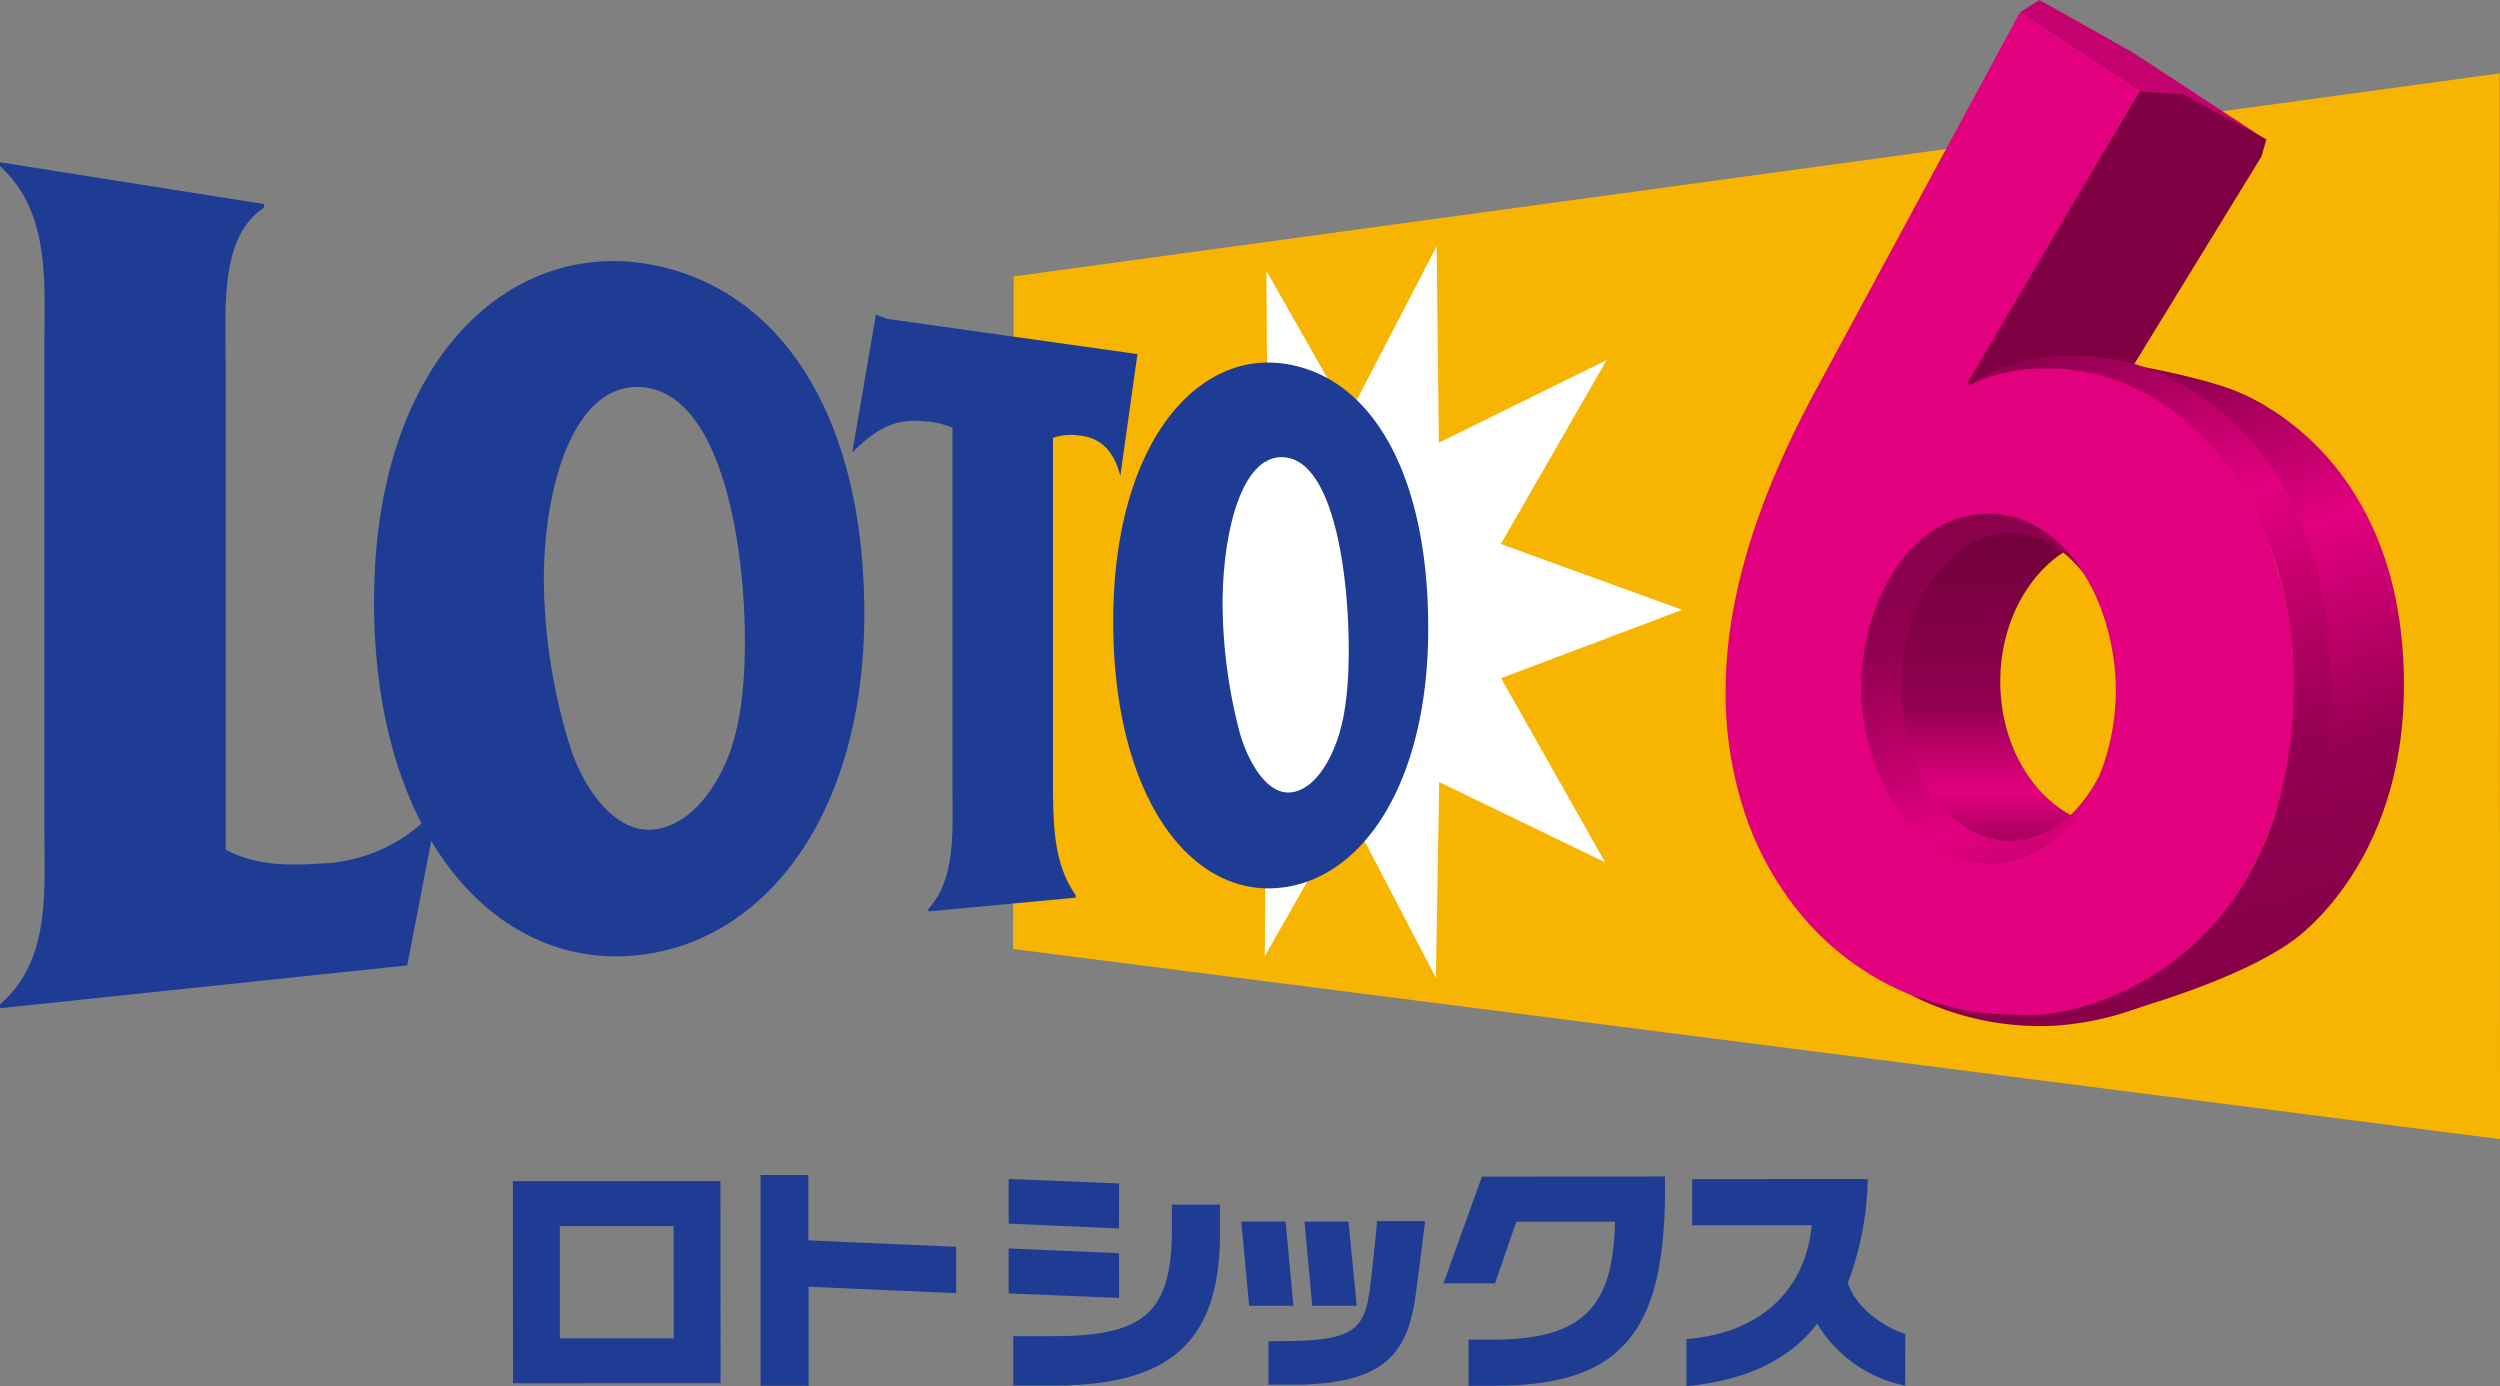
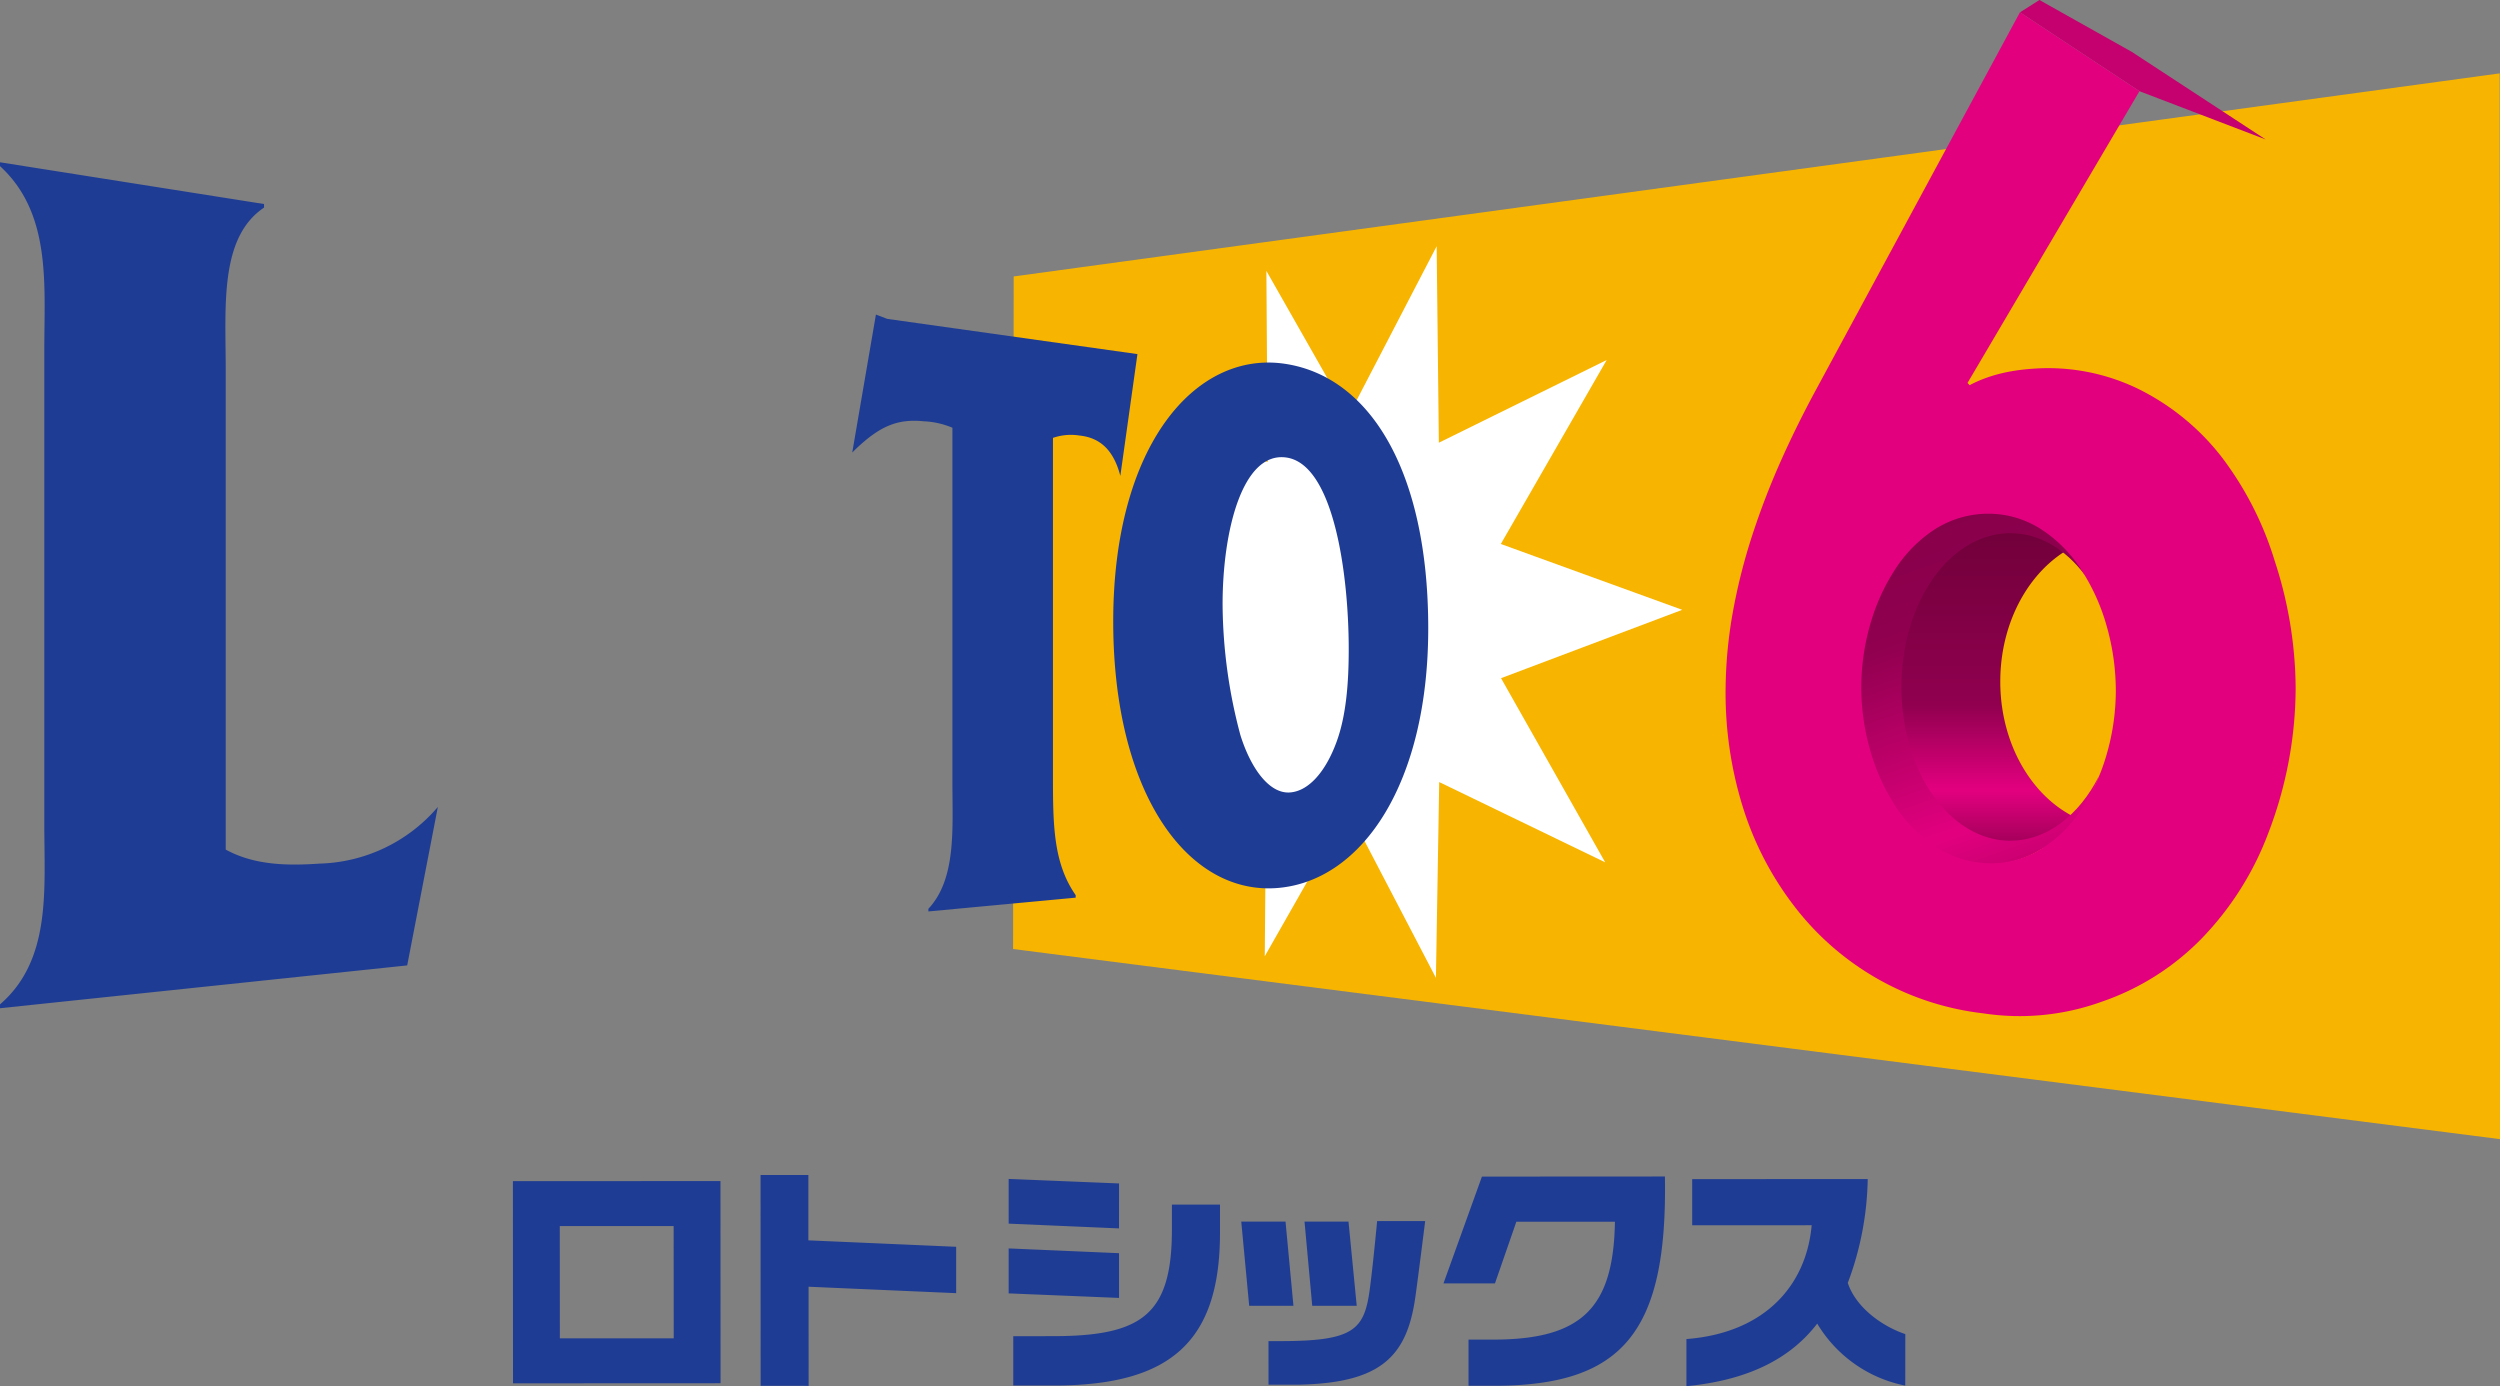
<svg xmlns="http://www.w3.org/2000/svg" xmlns:xlink="http://www.w3.org/1999/xlink" viewBox="58 13.265 284 157.47">
  <rect x="58" y="13.265" width="284" height="157.47" fill="#808080" stroke="none" />
  <title> Loto6  - SVG vector logo - www.oklogos.com</title>
  <linearGradient id="a" gradientTransform="matrix(.455 0 0 .455 -2457.823 -1656.251)" gradientUnits="userSpaceOnUse" x1="6020.169" x2="6020.169" y1="3889.553" y2="3789.444">
    <stop offset=".056" stop-color="#90004f" />
    <stop offset=".23" stop-color="#e3007f" />
    <stop offset=".444" stop-color="#90004f" />
    <stop offset="1" stop-color="#690035" />
  </linearGradient>
  <linearGradient id="b" gradientTransform="matrix(.317 0 0 .317 -1411.403 -1096.884)" x1="5379.677" x2="5522.937" xlink:href="#a" y1="3627.89" y2="3988.627" />
  <linearGradient id="c" gradientTransform="matrix(.455 0 0 .455 -1941.364 -1741.873)" x1="4915.478" x2="4837.833" xlink:href="#a" y1="4110.977" y2="3889.808" />
  <linearGradient id="d" gradientTransform="matrix(.317 0 0 .317 -1411.403 -1096.884)" x1="5331.08" x2="5495.052" xlink:href="#a" y1="3614.754" y2="4023.821" />
  <path d="m342 142.671-.036-121.072-168.81 23.071-.066 76.404z" fill="#f7b400" />
  <path d="m201.677 121.895.139-16.673-12.281-1.296 7.11-14.716-11.433-6.414 11.557-6.294-6.128-13.726 11.366 2.97-.145-21.707 9.346 16.437 9.997-19.239.249 22.319 19.067-9.394-12.027 20.9 20.609 7.48-20.585 7.765 11.835 20.922-18.858-9.121-.373 22.241-9.968-19.106z" fill="#fff" />
  <g fill="#1e3c94">
    <path d="m139.855 170.4-23.577.012-.012-22.967 23.578-.011zm-5.33-17.853h-12.934l.009 12.753h12.935zm9.884 18.144-.011-23.949h5.432v7.427l16.79.731v5.268l-16.766-.731.006 11.259zm40.71-17.879-12.536-.541v-5.08l12.541.514zm-7.531 12.241c10.188 0 13.545-2.464 13.541-12.161v-2.785h5.462v3.168c.007 12.237-5.454 17.376-18.785 17.382h-4.7v-5.6zm7.535-4.344-12.54-.515v-5.108l12.538.541zm16.977 4.907h1.311c8.414 0 9.587-1.259 10.212-6.013.409-3.169.818-7.623.818-7.623h5.459s-.845 6.748-1.116 8.631c-.954 6.72-3.874 9.727-13.082 9.949h-3.6zm1.935-13.575.9 9.561h-5.028l-.9-9.562zm7.154 0 .934 9.562h-5.054l-.876-9.56zm35.944-5.126c.309 17.675-4.77 23.766-19.386 23.773h-2.923v-5.243h2.811c10.109-.007 13.66-3.642 13.82-13.394l-11.2.006-2.428 7h-5.848l4.367-12.13zm27.303 23.754a15.06 15.06 0 0 1 -10-7.044c-2.867 3.744-7.457 6.394-14.858 7.11v-5.354c8.936-.689 13.631-6.127 14.227-12.93l-13.572.006v-5.243l19.94-.009a34.989 34.989 0 0 1 -2.264 11.8c.93 2.814 3.938 4.944 6.534 5.815zm-170.18-47.733-46.256 4.864v-.437c5.854-5.056 5.032-13.035 5.032-20.512v-53.79c0-7.477.822-15.556-5.032-20.923v-.438l29.994 4.743v.405c-5.089 3.413-4.353 11.245-4.353 18.432v54.5c3.325 1.813 7.092 1.831 10.679 1.591a18.309 18.309 0 0 0 13.42-6.436z" />
-     <path d="m142.616 86.088c0 4.819-.414 9.846-2.2 13.866-1.94 4.386-4.971 7.31-8.338 7.554-3.724.275-7.083-3.492-9.008-8.495a65.027 65.027 0 0 1 -3.29-19.824c0-11.1 3.639-22.925 11.523-21.9 8.627 1.111 11.313 17.589 11.313 28.799zm13.569-3.067c0-23.009-9.9-37.342-24.748-39.785-15.917-2.618-30.947 11.336-30.947 38.378 0 26.664 13.866 41.939 30.052 40.154 14.474-1.594 25.643-16.051 25.643-38.747z" />
    <path d="m185.27 67.326c-.841-3.257-2.6-4.377-4.666-4.588a6.233 6.233 0 0 0 -2.987.269v38.538c0 5.477.056 9.8 2.58 13.408v.286l-16.732 1.566v-.3c3.18-3.395 2.73-9.07 2.73-14.276v-40.372a9.347 9.347 0 0 0 -3.256-.733c-3.061-.313-5.023.621-7.639 3.07l-.485.477 2.69-15.671 1.292.491 28.416 4z" />
    <path d="m211.215 87.023c0 3.69-.265 7.539-1.412 10.6-1.233 3.335-3.157 5.526-5.278 5.666-2.336.158-4.426-2.727-5.612-6.5a58.53 58.53 0 0 1 -2.027-14.878c0-8.321 2.238-17.268 7.149-16.684 5.465.644 7.18 13.207 7.18 21.796zm9.033-2.384c0-17.822-6.612-28.628-16.321-30.052-10.133-1.485-19.464 9.284-19.464 29.268 0 19.7 8.6 31.277 18.888 30.266 9.441-.929 16.897-11.901 16.897-29.482z" />
  </g>
  <path d="m285.232 90.692c0-7.428 3.956-13.714 9.408-15.832a13.629 13.629 0 0 0 -7.314-2.161c-8.634 0-15.635 8.329-15.635 18.6s7 18.6 15.635 18.6a13.824 13.824 0 0 0 8.507-3c-6.061-1.599-10.601-8.247-10.601-16.207z" fill="url(#a)" />
  <path d="m301.047 23.627-13.579-8.959 2.21-1.403 10.506 5.9 15.195 9.943z" fill="#c5006f" />
-   <path d="m299.512 54.576s8.385 1.44 12.577 3.145 19 9.564 19 33.407c0 16.64-8.311 25.608-12.054 28.562-4.977 3.931-15.293 7.489-23.676 9.585 0 0 25.119-8.536 25.119-36.444s-17.165-36.289-20.966-38.255z" fill="url(#b)" />
-   <path d="m286.365 108.771c-6.83 0-12.368-7.82-12.368-17.468s5.538-17.467 12.368-17.467c3.3 0 6.3 1.826 8.513 4.8-2.5-4.717-6.569-7.191-10.958-7.191-7.958 0-14.658 8.577-14.658 20.121 0 11 6.7 19.916 14.658 19.916 5.355 0 10.378-4.066 12.509-10.029-2.241 4.428-5.913 7.318-10.064 7.318z" fill="url(#c)" />
-   <path d="m281.195 56.837.598.473 18.391-2.258 14.712-24.006.564-1.938-9.374-5.093-5.039-.388z" fill="#7e0043" />
+   <path d="m286.365 108.771c-6.83 0-12.368-7.82-12.368-17.468s5.538-17.467 12.368-17.467c3.3 0 6.3 1.826 8.513 4.8-2.5-4.717-6.569-7.191-10.958-7.191-7.958 0-14.658 8.577-14.658 20.121 0 11 6.7 19.916 14.658 19.916 5.355 0 10.378-4.066 12.509-10.029-2.241 4.428-5.913 7.318-10.064 7.318" fill="url(#c)" />
  <path d="m288.922 55.151a23.438 23.438 0 0 1 11.858 2.23 27.3 27.3 0 0 1 9.549 7.734 37.571 37.571 0 0 1 6.091 11.911 47.057 47.057 0 0 1 2.366 14.4 46.232 46.232 0 0 1 -3.049 16.323 34.766 34.766 0 0 1 -7.732 12.235 28.939 28.939 0 0 1 -11.268 7.082 27.38 27.38 0 0 1 -13.447 1.315 31.593 31.593 0 0 1 -21.451-12.161 36 36 0 0 1 -5.839-11.231 43.588 43.588 0 0 1 -1.969-13.7 51.459 51.459 0 0 1 .868-8.747 66.317 66.317 0 0 1 2.187-8.561 87.05 87.05 0 0 1 3.18-8.268c1.2-2.7 2.5-5.317 3.843-7.823l23.355-43.226 13.579 8.959-19.532 33.14.236.262a13.053 13.053 0 0 1 1.613-.734 16.234 16.234 0 0 1 1.763-.555c.606-.154 1.233-.28 1.865-.376s1.287-.166 1.934-.209zm-5.634 56.154a10.842 10.842 0 0 0 6.138-1.331 14.523 14.523 0 0 0 4.76-4.39 22.166 22.166 0 0 0 3.07-6.416 26.063 26.063 0 0 0 1.1-7.313 26.862 26.862 0 0 0 -1.028-7.434 23.156 23.156 0 0 0 -2.991-6.575 15.168 15.168 0 0 0 -4.686-4.6 11.082 11.082 0 0 0 -6.089-1.619 11.281 11.281 0 0 0 -5.946 1.883 15.411 15.411 0 0 0 -4.405 4.55 22.919 22.919 0 0 0 -2.771 6.191 26.252 26.252 0 0 0 -1 6.894 25.986 25.986 0 0 0 .881 6.871 23.551 23.551 0 0 0 2.67 6.314 16.276 16.276 0 0 0 4.347 4.784 11.635 11.635 0 0 0 5.944 2.188" fill="#e3007f" />
-   <path d="m282.29 56.709c3.027-2.353 7.877-3.049 11.064-3.049a24.227 24.227 0 0 1 9.608 1.832c9.217 3.952 19.769 14.25 19.769 35.463 0 34.067-24.7 38.868-32.672 38.868a32.131 32.131 0 0 1 -15.037-3.557c6.061 2.016 8.241 2.288 13.821 2.288 7.066 0 29.754-6.7 29.754-37.949 0-11.169-4.454-21.312-9.351-26.636-5.94-6.461-12.4-8.912-18.948-8.854a18.771 18.771 0 0 0 -8.008 1.594z" fill="url(#d)" />
</svg>